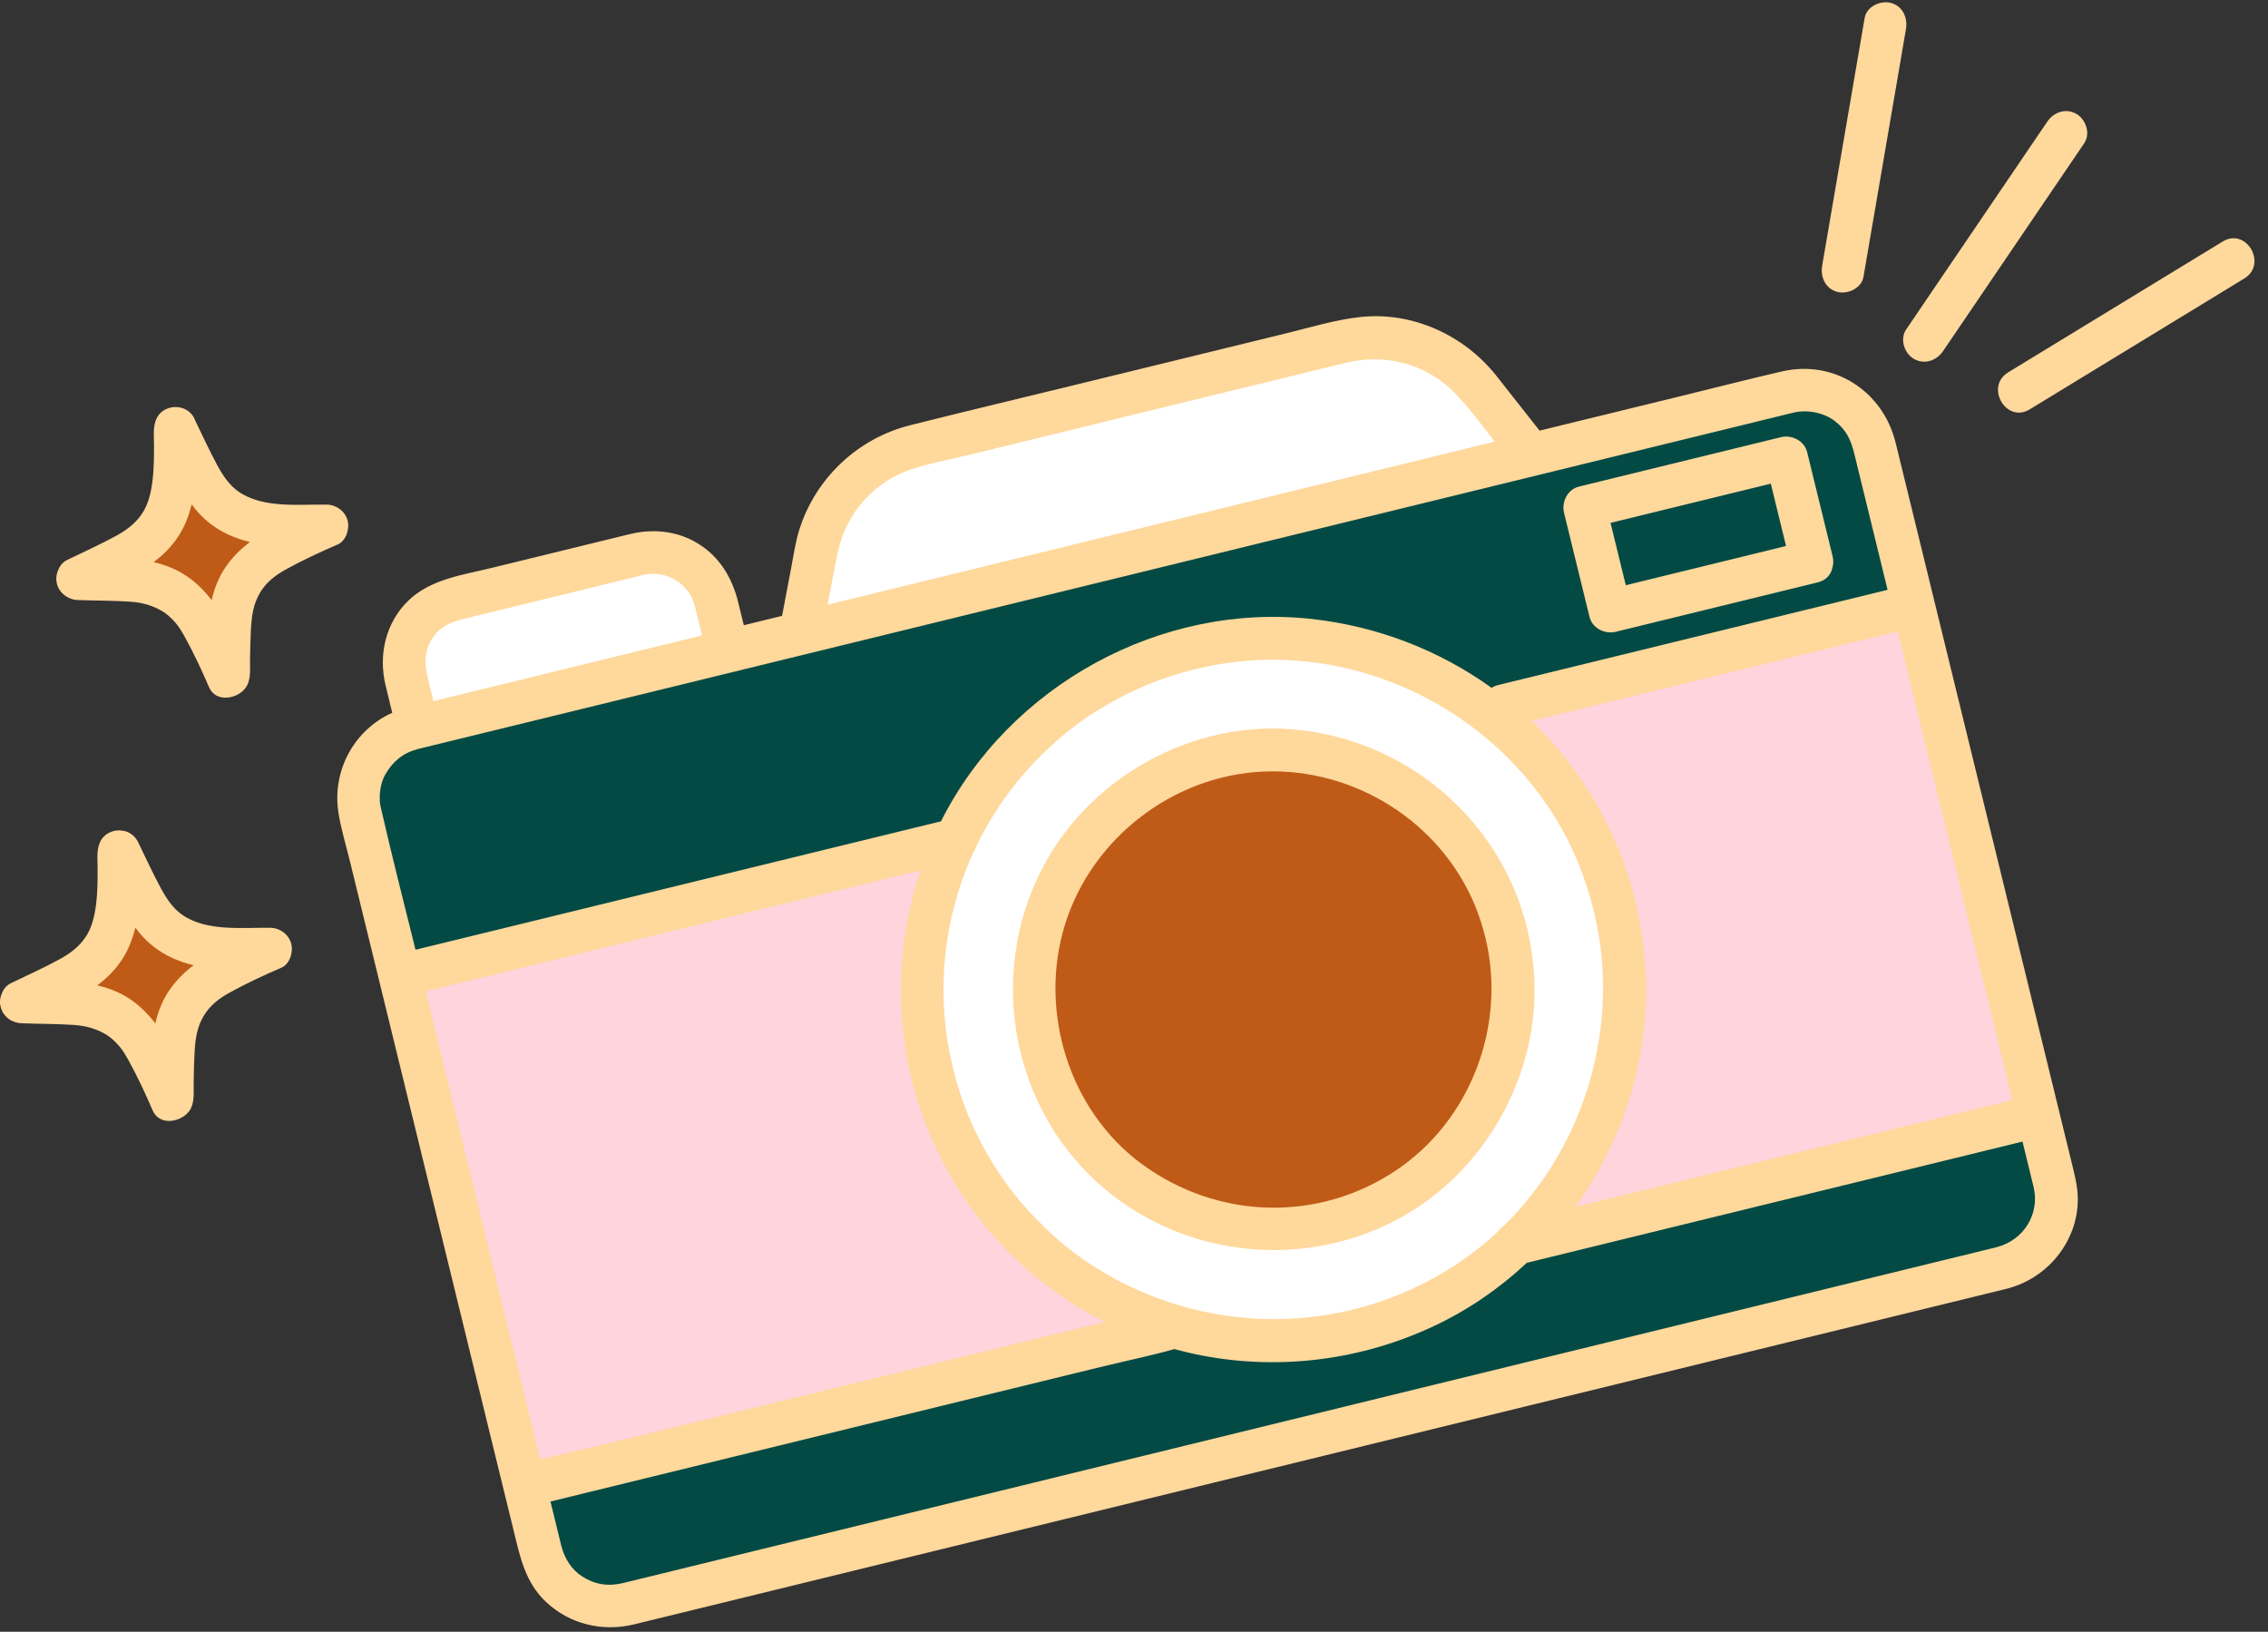
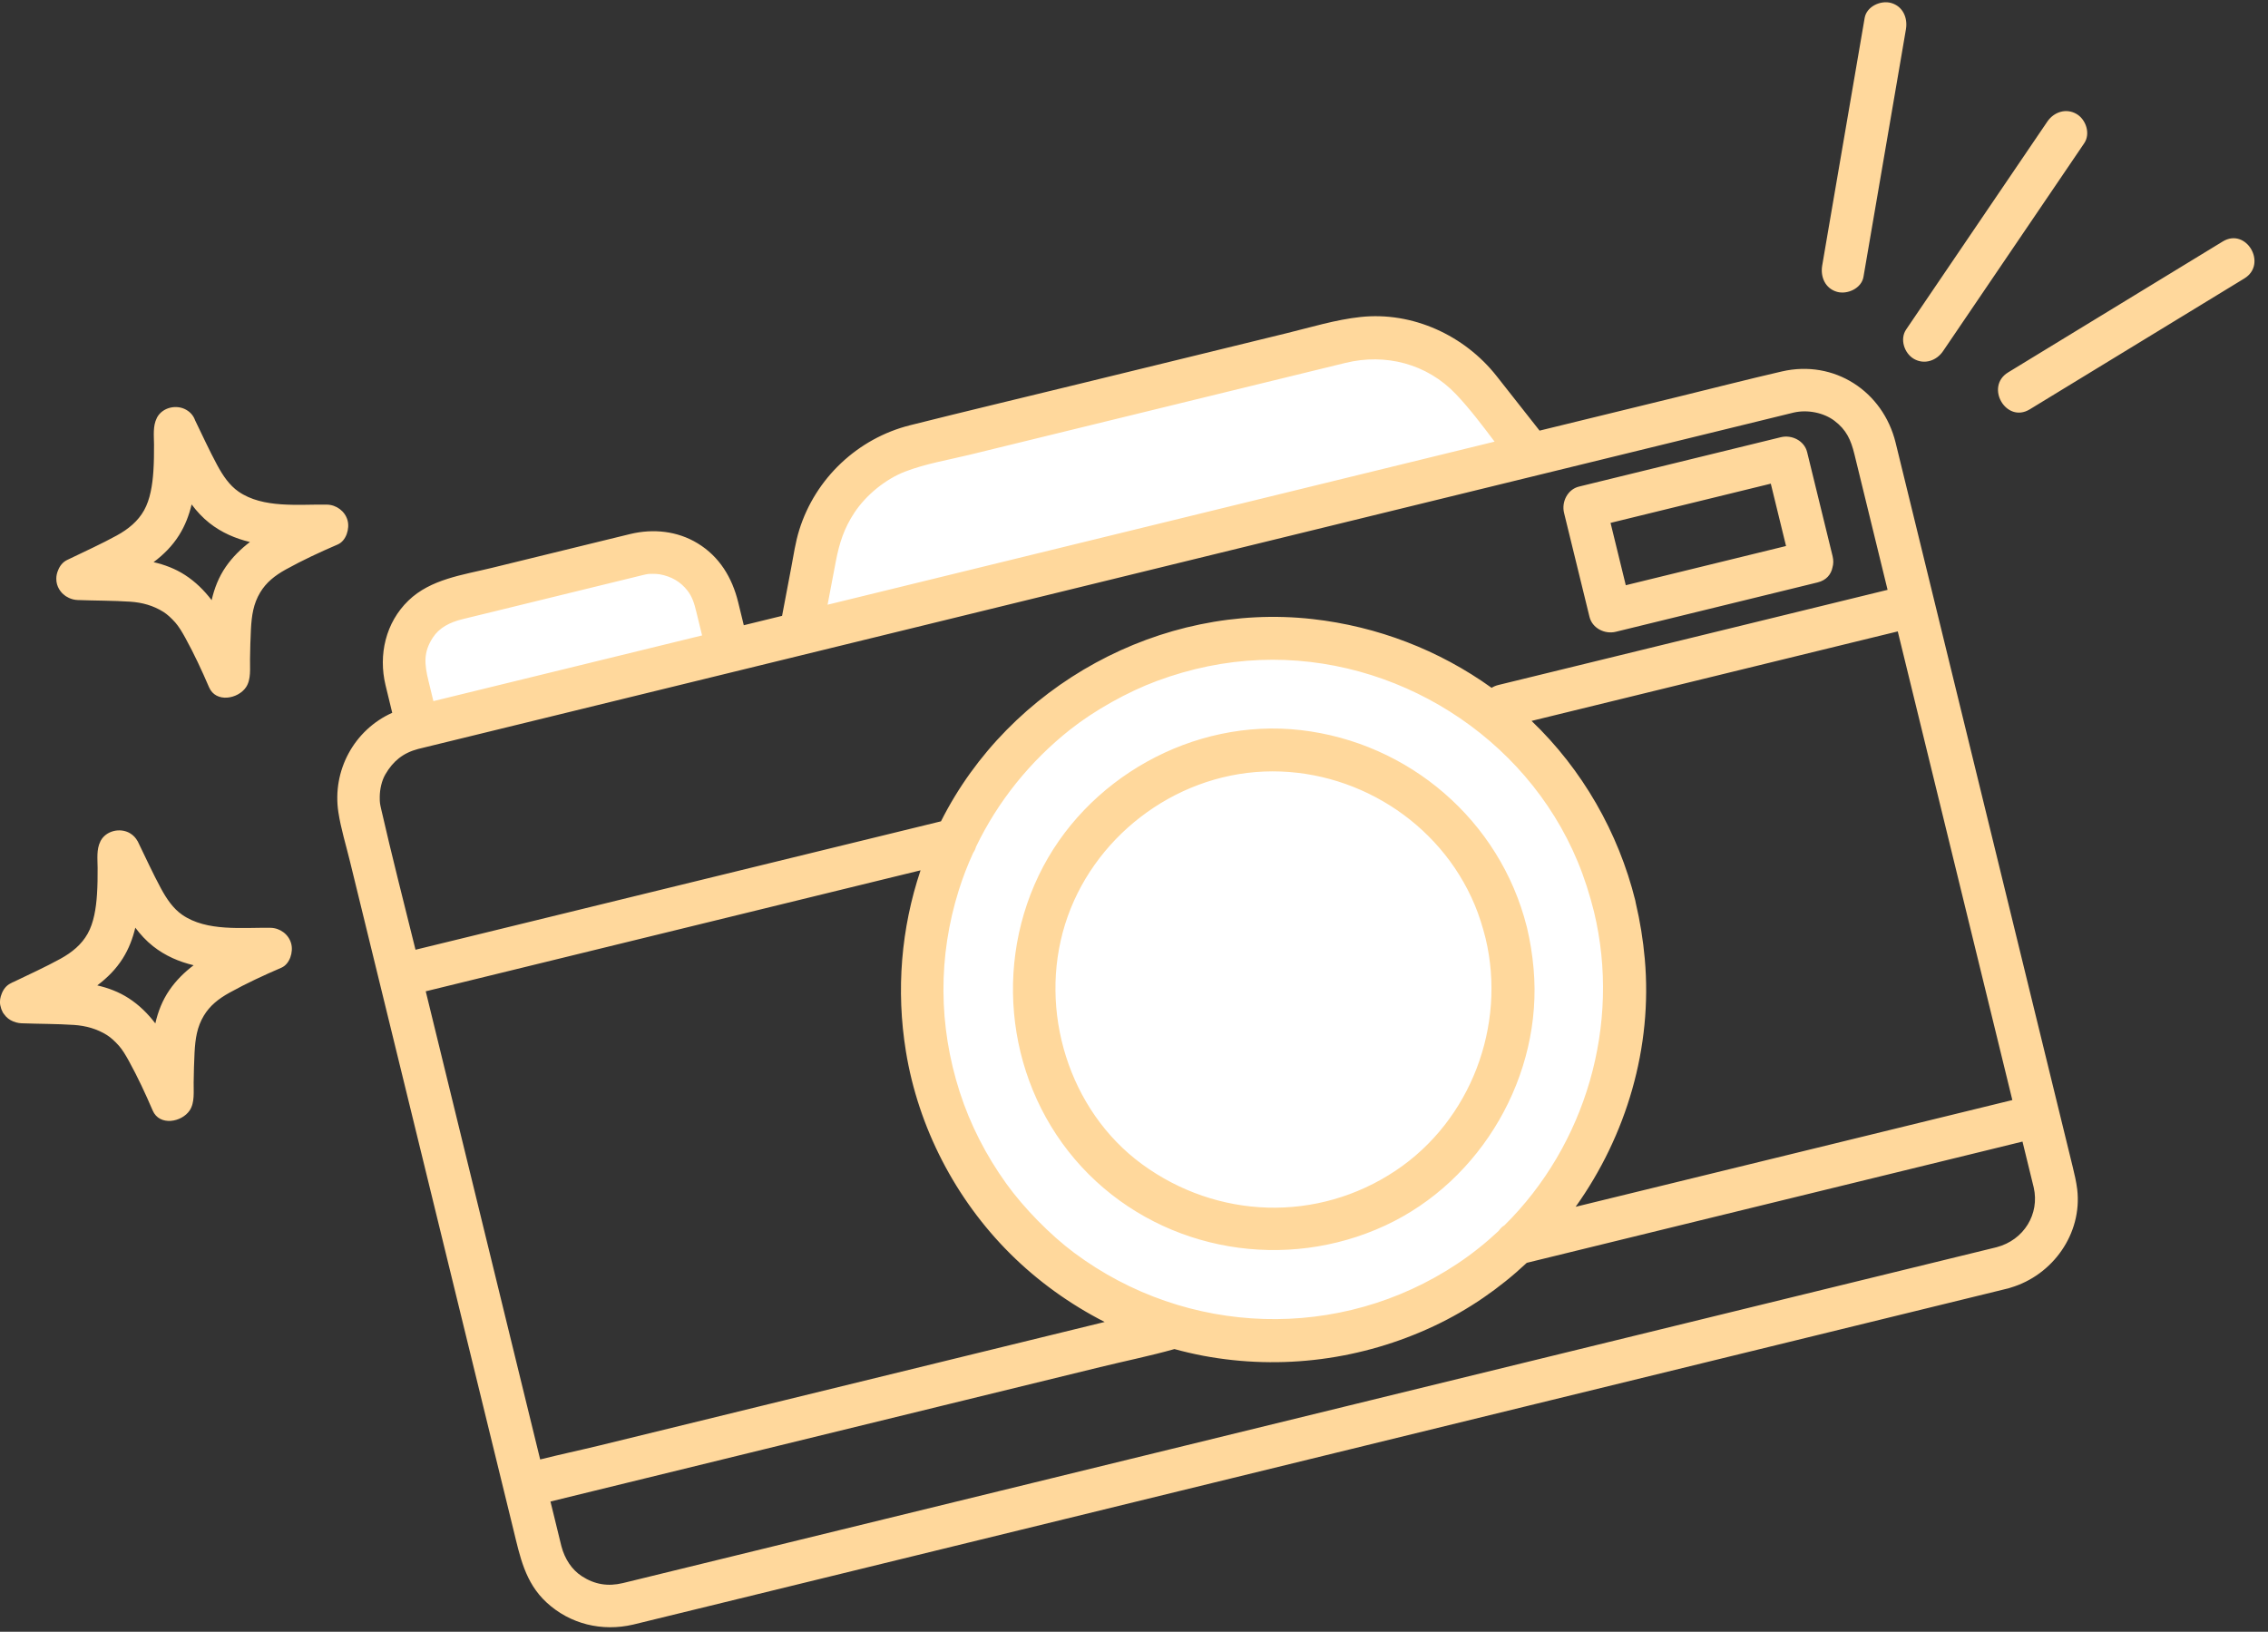
<svg xmlns="http://www.w3.org/2000/svg" fill="#ffd89c" height="361.9" preserveAspectRatio="xMidYMid meet" version="1" viewBox="-0.0 -0.5 503.0 361.9" width="503" zoomAndPan="magnify">
  <rect x="-0.0" y="-0.5" width="503.0" height="361.9" fill="#333333" stroke="none" />
  <g id="change1_1">
-     <path d="M444.07,280.7l-305.08,74.6c-8.45,2.07-16.98-3.11-19.04-11.56L79.93,180.08c-2.07-8.45,3.11-16.98,11.56-19.04 l305.08-74.6c8.45-2.07,16.98,3.11,19.04,11.56l40.02,163.65C457.69,270.11,452.52,278.63,444.07,280.7z" fill="#034a44" />
-   </g>
+     </g>
  <g id="change2_1">
-     <path d="M260.56,293.77l-144.22,35.26L88.68,215.87l123.3-30.15c0,0-16.43,33.16,0,66.6S260.56,293.77,260.56,293.77z M336.35,275.24l115.68-28.29l-27.67-113.16l-90.78,22.2c0,0,28.53,33.08,26.7,59.88C358.45,242.67,336.35,275.24,336.35,275.24z" fill="#ffd4dc" />
-   </g>
+     </g>
  <g id="change3_1">
    <path d="M360.33,218.99c0,43.03-34.88,77.91-77.91,77.91s-77.91-34.88-77.91-77.91s34.88-77.91,77.91-77.91 S360.33,175.96,360.33,218.99z M328.06,85.63c-7.16-9.09-18.97-13.15-30.2-10.41l-41.51,10.15l-11.82,2.89l-41.51,10.15 c-11.24,2.75-19.83,11.8-21.99,23.17l-3.5,18.42l162.14-39.65L328.06,85.63z M141.45,122.42l-40.96,10.01 c-7.7,1.88-12.41,9.65-10.53,17.34l2.68,10.98l68.83-16.83l-2.68-10.98C156.91,125.25,149.15,120.54,141.45,122.42z" fill="#ffffff" />
  </g>
  <g id="change4_1">
-     <path d="M62.97,115.98c3.11,0.12,6.23,0.13,9.53,0.18c-1.6,0.7-3.1,1.29-4.54,1.99c-2.44,1.2-4.89,2.4-7.27,3.72 c-5.84,3.24-9.07,8.28-9.62,14.89c-0.34,4.11-0.3,8.25-0.44,12.38c0,0.11-0.01,0.22-0.16,0.38c-0.61-1.39-1.16-2.81-1.83-4.17 c-1.28-2.59-2.52-5.21-3.96-7.72c-3.3-5.76-8.38-8.87-14.95-9.37c-3.91-0.3-7.84-0.28-11.77-0.4c-0.3-0.02-0.58-0.03-0.72-0.04 c3.53-1.73,7.16-3.46,10.74-5.28c1.18-0.6,2.28-1.39,3.36-2.18c4.07-2.96,6.15-7.08,6.93-11.96c0.7-4.4,0.65-8.82,0.59-13.25 c0-0.19,0-0.39,0.02-0.58c0-0.05,0.07-0.1,0.02-0.03c1.76,3.59,3.44,7.29,5.37,10.86c2.09,3.87,4.94,7.07,9.15,8.78 C56.48,115.42,59.71,115.85,62.97,115.98z M40.93,208.05c-4.21-1.71-7.06-4.91-9.15-8.78c-1.93-3.57-3.61-7.27-5.37-10.86 c0.05-0.07-0.02-0.02-0.02,0.03c-0.02,0.19-0.02,0.39-0.02,0.58c0.06,4.43,0.11,8.85-0.59,13.25c-0.78,4.88-2.86,9-6.93,11.96 c-1.08,0.79-2.18,1.58-3.36,2.18c-3.58,1.82-7.21,3.55-10.74,5.28c0.14,0,0.42,0.02,0.72,0.04c3.93,0.12,7.86,0.1,11.77,0.4 c6.57,0.5,11.65,3.61,14.95,9.37c1.44,2.51,2.68,5.13,3.96,7.72c0.67,1.36,1.22,2.78,1.83,4.17c0.15-0.16,0.16-0.27,0.16-0.38 c0.14-4.13,0.1-8.27,0.44-12.38c0.55-6.61,3.78-11.65,9.62-14.89c2.38-1.32,4.83-2.52,7.27-3.72c1.44-0.7,2.94-1.29,4.54-1.99 c-3.3-0.05-6.42-0.06-9.53-0.18C47.22,209.72,43.99,209.29,40.93,208.05z M282.42,165.83c-29.36,0-53.16,23.8-53.16,53.16 c0,29.36,23.8,53.16,53.16,53.16c29.36,0,53.16-23.8,53.16-53.16C335.58,189.63,311.78,165.83,282.42,165.83z" fill="#bf5b17" />
-   </g>
+     </g>
  <g id="change5_1">
    <path d="M459.68,258.26c-1.4-5.74-2.81-11.48-4.21-17.22c-5.3-21.66-10.59-43.32-15.89-64.98c-5.15-21.08-10.31-42.16-15.46-63.23 c-1.23-5.04-2.46-10.08-3.7-15.12c-2.79-11.43-13.61-18.51-25.23-15.83c-7.76,1.79-15.47,3.78-23.21,5.67 c-10.18,2.49-20.35,4.97-30.53,7.46c-3.18-4.03-6.36-8.07-9.53-12.1c-7.12-9.04-18.64-14.35-30.2-13.1 c-5.5,0.59-10.92,2.26-16.28,3.57c-7.54,1.84-15.07,3.69-22.61,5.53c-8.04,1.96-16.07,3.93-24.11,5.89 c-12.3,3.01-24.62,5.93-36.9,9.02c-11.61,2.92-21,11.78-24.56,23.22c-0.85,2.72-1.26,5.6-1.79,8.4c-0.67,3.55-1.35,7.1-2.02,10.65 c-2.83,0.69-5.66,1.38-8.49,2.08c-0.42-1.71-0.84-3.41-1.25-5.12c-1.33-5.42-4.14-10.11-9.01-13.06c-4.5-2.73-9.82-3.27-14.88-2.06 c-2.26,0.54-4.51,1.1-6.76,1.65c-8,1.96-15.99,3.91-23.99,5.87c-6.41,1.57-13.55,2.47-18.49,7.25c-5.05,4.88-6.69,12.03-5.08,18.75 c0.49,2.05,0.99,4.1,1.49,6.14c-8.43,3.78-13.37,12.8-11.94,22.08c0.56,3.65,1.69,7.27,2.56,10.85 c4.69,19.18,9.38,38.35,14.07,57.53c5.57,22.78,11.14,45.56,16.71,68.34c1.82,7.45,3.64,14.9,5.47,22.35 c1.45,5.92,2.57,11.75,7.35,16.16c5.23,4.83,12.31,6.52,19.2,4.92c0.75-0.17,1.5-0.37,2.25-0.55c3.97-0.97,7.95-1.94,11.92-2.91 c15.86-3.88,31.71-7.75,47.57-11.63c22.32-5.46,44.63-10.91,66.95-16.37c23.91-5.85,47.82-11.69,71.73-17.54 c20.64-5.05,41.29-10.1,61.93-15.14c12.51-3.06,25.02-6.12,37.53-9.18c1.63-0.4,3.26-0.8,4.89-1.2c0.05-0.01,0.1-0.02,0.15-0.03 c0.08-0.02,0.15-0.05,0.23-0.07c0.13-0.04,0.26-0.07,0.38-0.12c9.33-2.77,15.89-11.95,14.75-21.78 C460.48,261.57,460.09,259.94,459.68,258.26z M446.3,243.48c-11.62,2.84-23.23,5.68-34.85,8.52c-20.66,5.05-41.33,10.11-62,15.15 c11.25-15.76,17.09-35.35,15.33-55.01c-0.37-4.16-1.04-8.31-2-12.38c-0.03-0.17-0.06-0.35-0.1-0.53 c-3.75-15.1-11.76-29.09-23.01-39.84c8.61-2.11,17.23-4.21,25.84-6.32c16.3-3.98,32.59-7.97,48.89-11.95 c2.16-0.53,4.32-1.06,6.49-1.58c0.26,1.05,0.52,2.11,0.77,3.16c5.65,23.12,11.31,46.24,16.96,69.36 C441.18,222.53,443.74,233,446.3,243.48z M238.24,277.36c-5.28-3.93-11.18-9.94-15.05-15.33c-4.56-6.35-8.02-13.14-10.34-20.33 c-4.74-14.72-4.82-30.11-0.21-44.76c0.89-2.84,1.97-5.62,3.21-8.32c0.28-0.4,0.49-0.84,0.61-1.31 c4.82-10.02,11.95-18.94,20.89-26.01c5.35-4.23,12.72-8.36,19.2-10.76c7.55-2.8,15.14-4.35,22.86-4.66 c30.07-1.21,58.9,16.86,70.47,44.66c1.51,3.63,2.7,7.39,3.65,11.21c6.01,24.97-1.85,51.7-19.86,69.5c-0.55,0.33-0.97,0.76-1.29,1.24 c-2.82,2.65-5.87,5.09-9.14,7.27C297.23,297.09,263.2,295.96,238.24,277.36z M189.48,113.22c2.6-3.94,6.93-7.47,11.29-9.14 c4.56-1.75,9.59-2.58,14.32-3.73c7.44-1.82,14.89-3.64,22.33-5.46c7.81-1.91,15.63-3.82,23.44-5.73 c12.52-3.06,25.04-6.14,37.56-9.18c8.82-2.15,18.04,0.15,24.5,6.96c3.08,3.25,5.83,6.9,8.55,10.51c-4.37,1.07-8.75,2.14-13.12,3.21 c-23.15,5.66-46.3,11.32-69.46,16.98c-21.78,5.32-43.57,10.65-65.35,15.98c0.61-3.21,1.22-6.42,1.83-9.62 C186.15,119.92,187.22,116.64,189.48,113.22z M96.01,140.89c1.42-2.17,3.73-3.38,6.62-4.08c2.34-0.57,4.67-1.14,7.01-1.71 c7.52-1.84,15.04-3.68,22.56-5.52c2.8-0.68,5.6-1.37,8.39-2.05c0.64-0.16,1.27-0.32,1.91-0.47c0.25-0.06,0.5-0.12,0.75-0.17 c0.64-0.12,0.55-0.11,1.47-0.12c0.27,0,0.54,0.01,0.81,0.02c0.14,0.01,0.75,0.09,0.77,0.08c2.64,0.48,4.63,1.66,6.16,3.61 c1.08,1.39,1.52,2.86,1.98,4.75c0.42,1.73,0.85,3.47,1.27,5.2c-11.61,2.84-23.23,5.68-34.84,8.52c-8.25,2.01-16.5,4.03-24.75,6.05 c-0.36-1.46-0.72-2.93-1.07-4.39C94.1,146.73,93.88,144.14,96.01,140.89z M84.22,176.23c0.01-1.69,0.45-3.63,1.25-4.99 c1.69-2.91,3.91-4.75,7.28-5.63c0.49-0.13,0.98-0.24,1.47-0.36c3.49-0.85,6.99-1.71,10.48-2.56c14.88-3.64,29.75-7.28,44.63-10.91 c21.68-5.3,43.37-10.6,65.05-15.91c23.66-5.79,47.32-11.57,70.98-17.36c21.02-5.14,42.04-10.28,63.05-15.42 c13.72-3.36,27.44-6.71,41.17-10.07c2.62-0.64,5.25-1.3,7.87-1.93c0.12-0.03,0.24-0.06,0.37-0.09c3.11-0.71,6.68,0.05,9.02,1.82 c2.66,2.01,3.65,4.24,4.43,7.4c2.45,10.03,4.91,20.07,7.36,30.1c-8.73,2.14-17.47,4.27-26.2,6.41c-16.3,3.98-32.59,7.97-48.89,11.95 c-3.74,0.91-7.48,1.83-11.22,2.74c-0.58,0.14-1.08,0.36-1.51,0.63c-11.69-8.39-25.32-13.63-39.72-15.25 c-33.63-3.77-67.25,14.73-82.4,44.86c-13.2,3.23-26.41,6.46-39.61,9.68c-22.13,5.41-44.26,10.82-66.39,16.23 c-3.51,0.86-7.02,1.72-10.54,2.57c-2.58-10.42-5.25-20.84-7.64-31.3C84.27,177.78,84.21,177.45,84.22,176.23z M94.42,219.36 c12.39-3.03,24.78-6.06,37.16-9.09c22.13-5.41,44.26-10.82,66.39-16.23c2.06-0.5,4.13-1.01,6.19-1.51 c-4.32,12.87-5.45,26.6-3.25,40.14c2.74,16.89,11.01,32.82,23.13,44.88c6.12,6.09,13.24,11.21,20.96,15.15c-0.01,0-0.01,0-0.02,0 c-11.46,2.8-22.93,5.61-34.39,8.41c-13.88,3.39-27.75,6.79-41.63,10.18c-12.01,2.94-24.02,5.87-36.03,8.81 c-4.35,1.06-8.77,1.99-13.13,3.09c-3.29-13.44-6.58-26.89-9.86-40.33C104.76,261.69,99.59,240.53,94.42,219.36z M442.8,276.12 c-6.72,1.64-13.45,3.29-20.17,4.93c-17.03,4.16-34.06,8.33-51.08,12.49c-22.49,5.5-44.99,11-67.48,16.5 c-23.51,5.75-47.02,11.5-70.53,17.25c-19.62,4.8-39.24,9.59-58.86,14.39c-11.25,2.75-22.5,5.5-33.75,8.25 c-0.93,0.23-1.86,0.46-2.79,0.68c-3.28,0.79-6.23,0.34-9.12-1.54c-2.19-1.42-3.77-3.81-4.51-6.63c-0.08-0.3-0.15-0.59-0.22-0.89 c-0.42-1.72-0.84-3.44-1.26-5.16c-0.32-1.29-0.63-2.58-0.95-3.87c3.28-0.8,6.56-1.6,9.85-2.41c11.46-2.8,22.93-5.61,34.39-8.41 c13.88-3.39,27.75-6.79,41.63-10.18c12.01-2.94,24.02-5.87,36.03-8.81c5.48-1.34,11.06-2.47,16.49-4c2.12,0.58,4.26,1.08,6.42,1.49 c17.34,3.24,35.23,0.89,51.18-6.62c7.61-3.58,14.51-8.35,20.54-14c12.78-3.13,25.55-6.25,38.33-9.38 c20.71-5.06,41.43-10.13,62.14-15.19c3.16-0.77,6.31-1.55,9.47-2.32c0.6,2.45,1.2,4.9,1.8,7.36c0.23,0.94,0.47,1.88,0.69,2.82 C452.38,268.72,448.9,274.52,442.8,276.12z M307.21,271.31c21.4-9.92,34.98-33.4,32.92-56.9c-0.27-3.13-0.77-6.25-1.5-9.31 c-0.01-0.05-0.03-0.09-0.04-0.13c-5.95-23.51-26.11-40.78-50.11-43.54c-23.81-2.74-47.79,10.68-58.12,32.25 c-10.55,22.01-6.24,48.95,11.11,66.27C258.72,277.16,285.21,281.51,307.21,271.31z M253.26,257.69 c-16.2-11.87-23.01-34.02-17.05-53.18c5.95-19.1,23.98-33.06,44.1-33.89c19.91-0.82,38.99,10.98,46.76,29.58 c0.92,2.17,1.79,4.94,2.41,7.43c4.62,19.34-3.28,40.37-19.93,51.49C292.21,270.7,269.95,269.92,253.26,257.69z M352.52,136.31 c0.62,2.54,3.4,3.91,5.84,3.31c13.07-3.2,26.14-6.39,39.21-9.59c1.85-0.45,3.7-0.9,5.55-1.36c1.96-0.48,2.99-1.81,3.29-3.32 c0.22-0.74,0.25-1.59,0.02-2.52c-1.88-7.68-3.76-15.36-5.64-23.05c-0.62-2.54-3.4-3.91-5.84-3.31c-13.07,3.2-26.14,6.39-39.21,9.59 c-1.85,0.45-3.7,0.9-5.55,1.36c-2.54,0.62-3.91,3.4-3.31,5.84C348.76,120.94,350.64,128.62,352.52,136.31z M392.73,106.77 c1.13,4.61,2.26,9.22,3.38,13.83c-11.58,2.83-23.16,5.66-34.74,8.5c-0.27,0.07-0.54,0.13-0.8,0.2c-1.13-4.61-2.26-9.22-3.38-13.83 c11.58-2.83,23.16-5.66,34.74-8.5C392.2,106.9,392.47,106.84,392.73,106.77z M422.74,72.59c1.31-1.93,2.62-3.86,3.93-5.79 c9.13-13.44,18.25-26.88,27.38-40.32c1.44-2.13,4.15-3.07,6.49-1.7c2.1,1.23,3.14,4.37,1.7,6.49c-1.31,1.93-2.62,3.86-3.93,5.79 c-9.13,13.44-18.25,26.88-27.38,40.32c-1.44,2.12-4.15,3.07-6.49,1.7C422.34,77.85,421.3,74.71,422.74,72.59z M404.13,58.39 c0.39-2.3,0.79-4.6,1.18-6.9c2.75-16.01,5.49-32.02,8.24-48.03c0.44-2.54,3.56-3.94,5.84-3.31c2.64,0.73,3.74,3.32,3.31,5.84 c-0.39,2.3-0.79,4.6-1.18,6.9c-2.75,16.01-5.49,32.02-8.24,48.03c-0.44,2.54-3.56,3.94-5.84,3.31 C404.8,63.5,403.7,60.91,404.13,58.39z M497.75,61.26c-1.99,1.22-3.99,2.43-5.98,3.65c-13.87,8.46-27.74,16.92-41.61,25.38 c-5.23,3.19-10-5.02-4.79-8.2c1.99-1.22,3.99-2.43,5.98-3.65c13.87-8.46,27.74-16.92,41.61-25.38 C498.19,49.87,502.96,58.08,497.75,61.26z M13.13,130.2c0,0,0,0.01,0.01,0.01c0,0,0,0.01,0.01,0.01c0.13,0.22,0.28,0.42,0.45,0.62 c0.07,0.09,0.14,0.17,0.22,0.25c0.08,0.09,0.18,0.16,0.27,0.24c0.15,0.14,0.31,0.27,0.48,0.38c0.07,0.05,0.14,0.08,0.21,0.12 c0.17,0.1,0.33,0.2,0.51,0.28c0.6,0.28,1.25,0.45,1.95,0.47c3.9,0.15,7.8,0.11,11.69,0.37c2.61,0.18,5.06,0.85,7.31,2.26 c0.81,0.51,1.72,1.33,2.63,2.35c0.79,0.89,1.52,2.12,2.23,3.41c1.95,3.55,3.66,7.22,5.26,10.95c1.52,3.54,6.44,2.61,8.2,0 c1.18-1.76,0.85-4.24,0.89-6.26c0.04-2.19,0.08-4.39,0.2-6.58c0.17-3.09,0.54-5.66,2.06-8.19c1.32-2.19,3.19-3.71,5.7-5.1 c3.73-2.06,7.58-3.85,11.49-5.53c1.89-0.81,2.69-3.52,2.18-5.36c-0.56-2.03-2.49-3.45-4.58-3.48c-6.26-0.1-14.15,0.89-19.6-2.89 c-2.04-1.41-3.48-3.57-4.72-5.86c-1.75-3.25-3.29-6.61-4.9-9.93c-0.33-0.93-0.95-1.76-1.96-2.34c-2.16-1.26-5.28-0.56-6.49,1.7 c0,0,0,0.01-0.01,0.01c0,0,0,0,0,0c-0.01,0.03-0.02,0.06-0.04,0.1c-0.91,1.8-0.63,3.93-0.62,5.88c0.01,1.97-0.01,3.93-0.14,5.89 c-0.2,3.05-0.71,6.3-2.07,8.71c-1.35,2.41-3.47,4.16-6.06,5.58c-3.37,1.85-6.89,3.44-10.34,5.11c-0.2,0.08-0.4,0.17-0.59,0.28 c-0.03,0.02-0.06,0.03-0.1,0.05c-0.94,0.46-1.59,1.29-1.96,2.24c-0.26,0.59-0.41,1.23-0.41,1.88 C12.47,128.72,12.72,129.51,13.13,130.2z M39.71,118.21c1.36-2.16,2.22-4.46,2.79-6.83c1.13,1.51,2.42,2.91,3.92,4.1 c2.75,2.17,5.8,3.46,9.01,4.23c-2.04,1.55-3.88,3.36-5.37,5.52c-1.53,2.22-2.53,4.76-3.12,7.38c-1.65-2.16-3.58-4.08-5.92-5.59 c-2.17-1.4-4.52-2.28-6.96-2.84C36.25,122.54,38.2,120.61,39.71,118.21z M60.01,205.28c-6.26-0.1-14.15,0.89-19.6-2.89 c-2.04-1.41-3.48-3.57-4.72-5.86c-1.78-3.3-3.34-6.72-4.98-10.09c-0.04-0.11-0.1-0.21-0.15-0.31c-0.02-0.04-0.04-0.08-0.06-0.11 c0,0.01,0,0.01,0,0.02c-0.37-0.68-0.91-1.29-1.69-1.75c-2.16-1.26-5.28-0.56-6.49,1.7c0,0,0,0.01-0.01,0.01c0,0,0,0,0,0 c-0.01,0.03-0.02,0.06-0.04,0.1c-0.91,1.8-0.63,3.93-0.62,5.88c0.01,1.97-0.01,3.93-0.14,5.89c-0.2,3.05-0.71,6.3-2.07,8.71 c-1.35,2.41-3.47,4.16-6.06,5.58c-3.35,1.84-6.85,3.42-10.28,5.08c-0.24,0.09-0.47,0.2-0.69,0.33c-0.02,0.01-0.04,0.02-0.06,0.03 c-0.99,0.49-1.65,1.38-2.01,2.4c-0.06,0.16-0.12,0.32-0.17,0.49c0,0,0,0,0,0c-0.11,0.39-0.18,0.8-0.18,1.21 c0,0.51,0.1,0.98,0.25,1.43c0.02,0.07,0.04,0.15,0.07,0.22c0.06,0.15,0.12,0.3,0.2,0.44c0.05,0.1,0.08,0.21,0.14,0.3 c0.04,0.07,0.1,0.12,0.14,0.19c0.03,0.05,0.07,0.09,0.1,0.14c0.54,0.77,1.24,1.3,2.02,1.61c0.01,0.01,0.03,0.01,0.04,0.02 c0.21,0.08,0.42,0.16,0.63,0.21c0.37,0.1,0.76,0.18,1.16,0.19c3.9,0.15,7.8,0.11,11.69,0.37c2.61,0.18,5.06,0.85,7.31,2.26 c0.81,0.51,1.72,1.33,2.63,2.35c0.79,0.89,1.52,2.12,2.23,3.41c1.95,3.55,3.66,7.22,5.26,10.95c1.52,3.54,6.44,2.61,8.2,0 c1.18-1.76,0.85-4.24,0.89-6.26c0.04-2.19,0.08-4.39,0.2-6.58c0.17-3.09,0.54-5.66,2.06-8.19c1.32-2.19,3.19-3.71,5.7-5.1 c3.73-2.06,7.58-3.85,11.49-5.53c1.89-0.81,2.69-3.52,2.18-5.36C64.03,206.73,62.1,205.31,60.01,205.28z M37.57,219.1 c-1.53,2.22-2.53,4.76-3.12,7.38c-1.65-2.16-3.58-4.08-5.92-5.59c-2.17-1.4-4.52-2.28-6.96-2.84c2.19-1.64,4.13-3.57,5.65-5.97 c1.36-2.16,2.22-4.46,2.79-6.83c1.13,1.51,2.42,2.91,3.92,4.1c2.75,2.17,5.8,3.46,9.01,4.23C40.9,215.13,39.06,216.93,37.57,219.1z" />
  </g>
</svg>